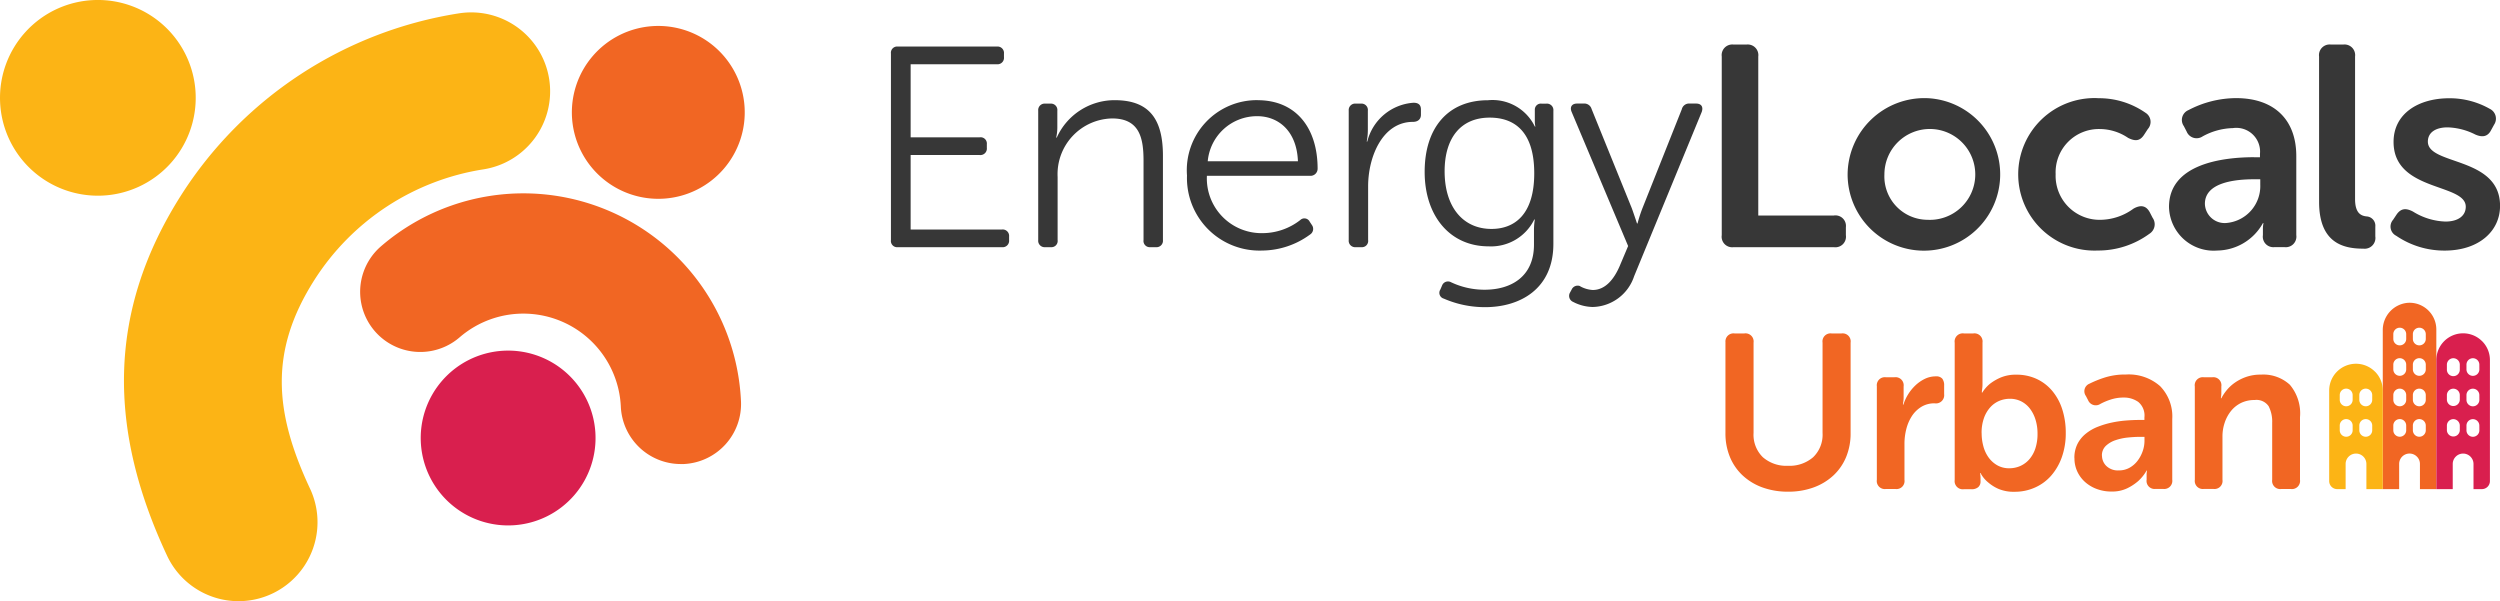
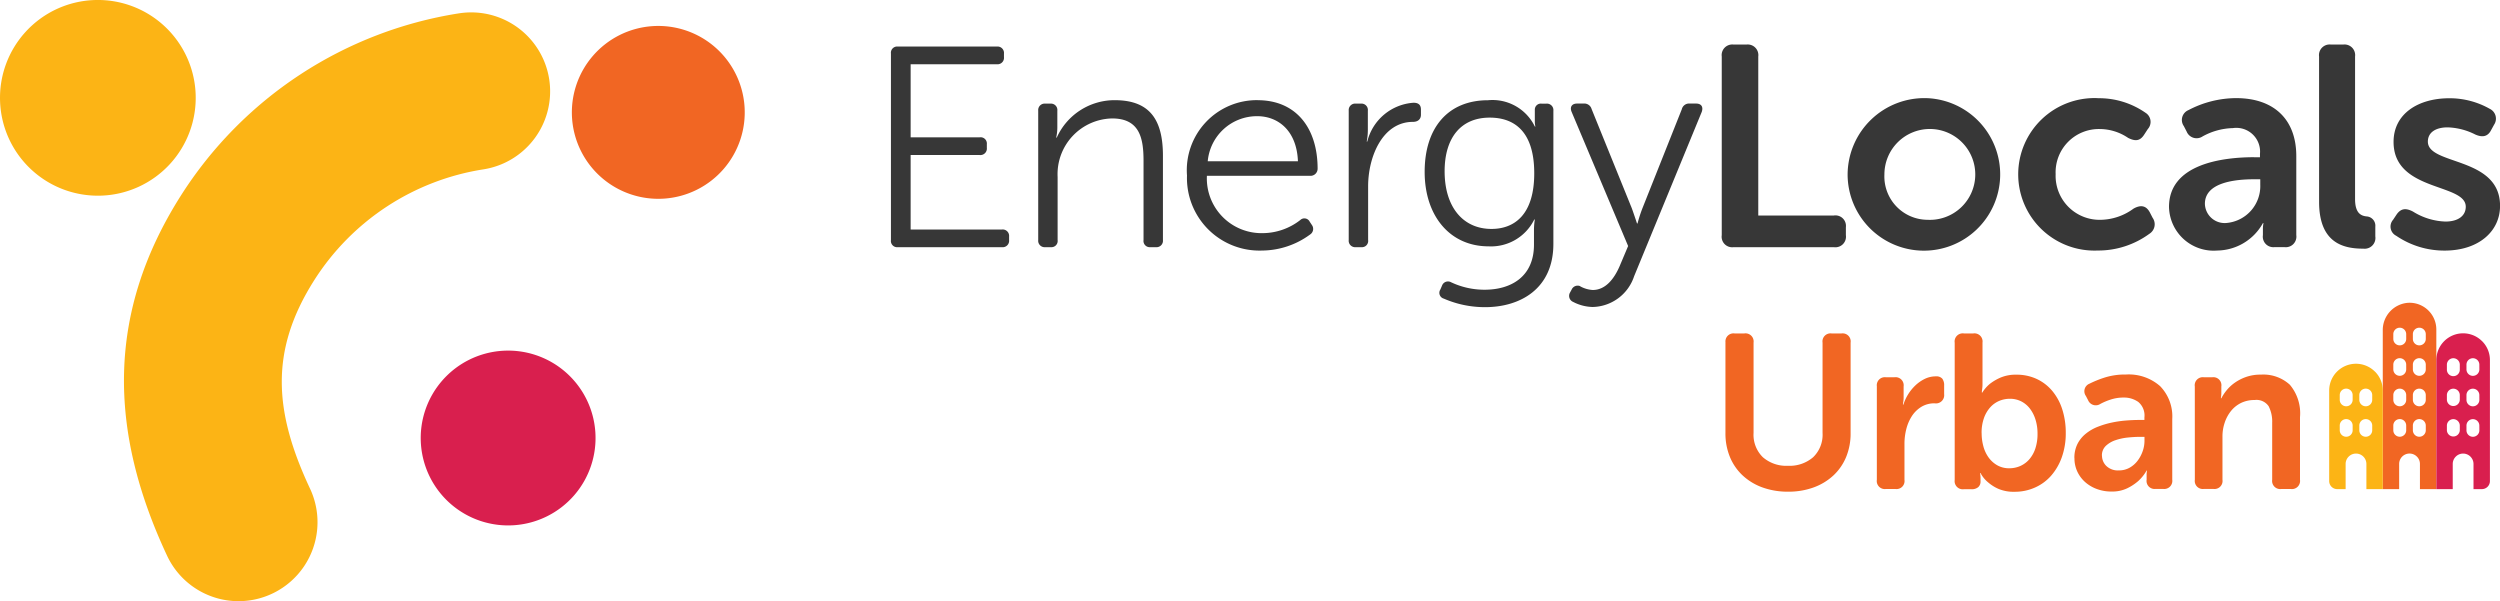
<svg xmlns="http://www.w3.org/2000/svg" width="178.836" height="43.005" viewBox="0 0 178.836 43.005">
  <g id="Energy-Locals_Urban_Logo" transform="translate(-535.995 -963.715)">
    <g id="Group_7883" data-name="Group 7883" transform="translate(535.995 963.715)">
      <g id="Group_7881" data-name="Group 7881" transform="translate(123.433 23.852)">
        <path id="Path_2781" data-name="Path 2781" d="M1916.411,1231.118a.575.575,0,0,1,.643-.658h.705a.581.581,0,0,1,.658.658v6.458a2.243,2.243,0,0,0,.666,1.74,2.552,2.552,0,0,0,1.795.612,2.58,2.58,0,0,0,1.8-.612,2.229,2.229,0,0,0,.674-1.74v-6.458a.575.575,0,0,1,.643-.658h.721a.575.575,0,0,1,.643.658v6.475a4.394,4.394,0,0,1-.321,1.709,3.768,3.768,0,0,1-.91,1.317,4.161,4.161,0,0,1-1.411.855,5.214,5.214,0,0,1-1.827.306,5.3,5.3,0,0,1-1.842-.306,4.146,4.146,0,0,1-1.411-.855,3.771,3.771,0,0,1-.909-1.317,4.383,4.383,0,0,1-.322-1.709v-6.475Z" transform="translate(-1916.41 -1230.46)" fill="#f16623" />
        <path id="Path_2782" data-name="Path 2782" d="M2037.483,1265.532a.575.575,0,0,1,.643-.658h.612a.581.581,0,0,1,.658.658v.753c0,.084,0,.156-.008.219a1.705,1.705,0,0,1-.023.172.783.783,0,0,0-.016.157h.031a3.252,3.252,0,0,1,.854-1.372,2.694,2.694,0,0,1,.674-.47,1.782,1.782,0,0,1,.792-.181.562.562,0,0,1,.462.165.774.774,0,0,1,.133.494v.612a.589.589,0,0,1-.674.658,1.79,1.79,0,0,0-.957.251,2.148,2.148,0,0,0-.674.658,3.082,3.082,0,0,0-.4.925,4.231,4.231,0,0,0-.133,1.066v2.571a.575.575,0,0,1-.643.658h-.69a.575.575,0,0,1-.643-.658v-6.679Z" transform="translate(-2026.655 -1261.739)" fill="#f16623" />
        <path id="Path_2783" data-name="Path 2783" d="M2099.75,1231.118a.581.581,0,0,1,.658-.658h.674a.581.581,0,0,1,.658.658v2.9c0,.1,0,.2-.008.275s-.014.149-.024.212a1.336,1.336,0,0,0-.015.188h.031a2.54,2.54,0,0,1,.564-.643,3.521,3.521,0,0,1,.76-.439,2.768,2.768,0,0,1,1.12-.2,3.368,3.368,0,0,1,1.45.306,3.241,3.241,0,0,1,1.113.855,3.894,3.894,0,0,1,.714,1.317,5.44,5.44,0,0,1,.251,1.694,5.1,5.1,0,0,1-.282,1.732,4.086,4.086,0,0,1-.768,1.325,3.333,3.333,0,0,1-1.16.847,3.527,3.527,0,0,1-1.442.3,2.809,2.809,0,0,1-1.145-.2,2.9,2.9,0,0,1-.753-.47,2.131,2.131,0,0,1-.549-.674h-.031a.42.42,0,0,0,.016.094.846.846,0,0,0,.009.11,1.164,1.164,0,0,1,.008.141v.251a.531.531,0,0,1-.164.416.715.715,0,0,1-.493.149h-.533a.582.582,0,0,1-.658-.658v-9.814Zm1.929,6.483a3.517,3.517,0,0,0,.125.938,2.436,2.436,0,0,0,.376.8,1.963,1.963,0,0,0,.62.555,1.691,1.691,0,0,0,.855.211,1.925,1.925,0,0,0,.791-.164,1.851,1.851,0,0,0,.643-.477,2.27,2.27,0,0,0,.431-.773,3.274,3.274,0,0,0,.156-1.055,3.325,3.325,0,0,0-.149-1.024,2.514,2.514,0,0,0-.408-.79,1.824,1.824,0,0,0-.62-.508,1.769,1.769,0,0,0-.8-.18,1.958,1.958,0,0,0-.753.148,1.824,1.824,0,0,0-.643.453,2.291,2.291,0,0,0-.454.765,3.13,3.13,0,0,0-.173,1.1Z" transform="translate(-2083.356 -1230.46)" fill="#f16623" />
        <path id="Path_2784" data-name="Path 2784" d="M2195.51,1269.392a2.2,2.2,0,0,1,.219-1.011,2.271,2.271,0,0,1,.6-.737,3.212,3.212,0,0,1,.855-.494,6.307,6.307,0,0,1,1-.3,7.97,7.97,0,0,1,1.035-.149q.517-.039.972-.039h.329v-.188a1.259,1.259,0,0,0-.439-1.1,1.76,1.76,0,0,0-1.051-.314,2.909,2.909,0,0,0-.941.149,4.406,4.406,0,0,0-.721.306.594.594,0,0,1-.878-.267l-.156-.3a.579.579,0,0,1,.251-.878,7.772,7.772,0,0,1,1.059-.431,4.851,4.851,0,0,1,1.559-.227,3.388,3.388,0,0,1,2.438.831,3.1,3.1,0,0,1,.87,2.352v4.342a.581.581,0,0,1-.658.658h-.533a.575.575,0,0,1-.643-.658v-.314a1.259,1.259,0,0,1,.016-.251.213.213,0,0,1,.016-.094h-.031a2.971,2.971,0,0,1-.6.753,3.528,3.528,0,0,1-.784.517,2.5,2.5,0,0,1-1.129.235,2.99,2.99,0,0,1-1.026-.173,2.621,2.621,0,0,1-.839-.486,2.323,2.323,0,0,1-.573-.753,2.244,2.244,0,0,1-.212-.988Zm1.975-.172a1.028,1.028,0,0,0,.306.729,1.185,1.185,0,0,0,.9.322,1.529,1.529,0,0,0,.76-.188,1.846,1.846,0,0,0,.572-.493,2.448,2.448,0,0,0,.368-.682,2.2,2.2,0,0,0,.133-.737v-.3h-.329q-.377,0-.847.047a3.968,3.968,0,0,0-.886.188,1.869,1.869,0,0,0-.7.408.927.927,0,0,0-.282.706Z" transform="translate(-2170.553 -1260.473)" fill="#f16623" />
        <path id="Path_2785" data-name="Path 2785" d="M2291.85,1264.266a.575.575,0,0,1,.643-.658h.612a.575.575,0,0,1,.643.658v.486a1.167,1.167,0,0,1-.008.141.837.837,0,0,0-.008.11.452.452,0,0,0-.016.11h.031a3.276,3.276,0,0,1,.36-.549,2.893,2.893,0,0,1,.58-.549,3.318,3.318,0,0,1,.815-.423,3.126,3.126,0,0,1,1.082-.173,2.806,2.806,0,0,1,2.062.722,3.16,3.16,0,0,1,.729,2.32v4.483a.582.582,0,0,1-.658.658h-.674a.582.582,0,0,1-.658-.658v-4.077a2.413,2.413,0,0,0-.251-1.184,1.048,1.048,0,0,0-1-.447,2.171,2.171,0,0,0-.956.2,2.118,2.118,0,0,0-.722.564,2.674,2.674,0,0,0-.462.839,3.069,3.069,0,0,0-.165,1.011v3.089a.575.575,0,0,1-.643.658h-.69a.575.575,0,0,1-.643-.658Z" transform="translate(-2258.279 -1260.473)" fill="#f16623" />
      </g>
      <g id="Group_7882" data-name="Group 7882" transform="translate(0)">
        <path id="Path_2786" data-name="Path 2786" d="M995.614,995.308a6.183,6.183,0,1,1,8.722-.62,6.184,6.184,0,0,1-8.722.62" transform="translate(-952.574 -982.598)" fill="#f16623" />
        <path id="Path_2787" data-name="Path 2787" d="M874.729,1255.176a6.253,6.253,0,1,1,8.821-.627,6.254,6.254,0,0,1-8.821.627" transform="translate(-842.477 -1219.119)" fill="#d91f4e" />
        <path id="Path_2788" data-name="Path 2788" d="M643.07,1015.731a5.645,5.645,0,0,1-4.816-3.245c-4.212-8.986-4.322-17.4.991-25.766a28.857,28.857,0,0,1,19.888-13.031,5.648,5.648,0,0,1,1.749,11.16,17.557,17.557,0,0,0-12.1,7.927c-3.232,5.09-2.861,9.447-.3,14.917a5.65,5.65,0,0,1-5.413,8.038" transform="translate(-626.302 -972.734)" fill="#fcb415" />
-         <path id="Path_2789" data-name="Path 2789" d="M847.181,1137.616a4.3,4.3,0,0,1-4.4-4.1,6.979,6.979,0,0,0-11.535-4.961,4.3,4.3,0,1,1-5.621-6.514,15.584,15.584,0,0,1,25.751,11.076,4.3,4.3,0,0,1-4.1,4.5l-.1,0" transform="translate(-798.37 -1104.422)" fill="#f16623" />
        <path id="Path_2790" data-name="Path 2790" d="M538.246,975.856a7,7,0,1,1,9.891-.392,7,7,0,0,1-9.891.392" transform="translate(-535.995 -963.715)" fill="#fcb415" />
        <path id="Path_2791" data-name="Path 2791" d="M1248.751,1001.471a.447.447,0,0,1,.49-.511h7.084a.462.462,0,0,1,.51.511v.245a.463.463,0,0,1-.51.511h-6.166v5.226h4.94a.448.448,0,0,1,.511.49v.265a.464.464,0,0,1-.511.512h-4.94v5.327h6.533a.462.462,0,0,1,.51.511v.245a.462.462,0,0,1-.51.51h-7.452a.448.448,0,0,1-.49-.51v-13.332Z" transform="translate(-1185.017 -997.63)" fill="#373737" />
        <path id="Path_2792" data-name="Path 2792" d="M1366.571,1044.626a.462.462,0,0,1,.51-.51h.367a.457.457,0,0,1,.49.51v1.184a3.344,3.344,0,0,1-.082.735h.041a4.538,4.538,0,0,1,4.146-2.676c2.552,0,3.449,1.45,3.449,3.982v6.023a.462.462,0,0,1-.51.51h-.388a.448.448,0,0,1-.49-.51v-5.656c0-1.612-.266-3.042-2.246-3.042a3.984,3.984,0,0,0-3.9,4.186v4.512a.447.447,0,0,1-.49.51h-.387a.462.462,0,0,1-.511-.51v-9.249Z" transform="translate(-1292.302 -1036.703)" fill="#373737" />
        <path id="Path_2793" data-name="Path 2793" d="M1493.481,1048.249c-.082-2.164-1.389-3.226-2.92-3.226a3.538,3.538,0,0,0-3.532,3.226Zm-2.878-4.369c2.736,0,4.286,1.98,4.286,4.9a.509.509,0,0,1-.531.51h-7.389a3.913,3.913,0,0,0,3.981,4.1,4.41,4.41,0,0,0,2.7-.939.424.424,0,0,1,.674.122l.163.245a.477.477,0,0,1-.143.674,5.857,5.857,0,0,1-3.43,1.143,5.19,5.19,0,0,1-5.369-5.369,5.012,5.012,0,0,1,5.063-5.39" transform="translate(-1400.634 -1036.712)" fill="#373737" />
        <path id="Path_2794" data-name="Path 2794" d="M1614.981,1046.5a.462.462,0,0,1,.51-.51h.367a.456.456,0,0,1,.49.51v1.388a4.173,4.173,0,0,1-.082.817h.041a3.665,3.665,0,0,1,3.308-2.777c.367,0,.531.164.531.49v.368c0,.326-.225.51-.572.51-2.164,0-3.206,2.471-3.206,4.614v3.839a.447.447,0,0,1-.49.51h-.387a.462.462,0,0,1-.511-.51V1046.5Z" transform="translate(-1518.5 -1038.578)" fill="#373737" />
        <path id="Path_2795" data-name="Path 2795" d="M1683.56,1049.107c0-3.043-1.47-3.981-3.185-3.981-2.084,0-3.226,1.47-3.226,3.838,0,2.572,1.327,4.124,3.349,4.124,1.633,0,3.062-1,3.062-3.981m-5.94,7.8a5.566,5.566,0,0,0,2.389.53c1.9,0,3.532-.938,3.532-3.225v-1.062a4.826,4.826,0,0,1,.061-.735h-.041a3.443,3.443,0,0,1-3.267,1.919c-2.756,0-4.573-2.164-4.573-5.328s1.675-5.124,4.533-5.124a3.366,3.366,0,0,1,3.348,1.879h.041a1.387,1.387,0,0,1-.041-.348v-.836a.43.43,0,0,1,.49-.45h.327a.463.463,0,0,1,.51.511v9.514c0,3.267-2.429,4.532-4.879,4.532a7.333,7.333,0,0,1-2.96-.611.429.429,0,0,1-.245-.653l.123-.287a.452.452,0,0,1,.653-.224" transform="translate(-1573.809 -1036.712)" fill="#373737" />
        <path id="Path_2796" data-name="Path 2796" d="M1792.1,1059.677a2.12,2.12,0,0,0,.9.265c.919,0,1.531-.8,1.92-1.694l.612-1.45-4.043-9.6c-.143-.347.021-.592.389-.592h.469a.539.539,0,0,1,.571.388l2.879,7.105c.184.51.369,1.082.369,1.082h.04a9.823,9.823,0,0,1,.348-1.082l2.817-7.084a.534.534,0,0,1,.572-.409h.449c.367,0,.531.225.408.592l-4.839,11.76a3.194,3.194,0,0,1-2.96,2.2,3.161,3.161,0,0,1-1.409-.366.467.467,0,0,1-.223-.654l.122-.224a.47.47,0,0,1,.614-.245" transform="translate(-1679.065 -1039.198)" fill="#373737" />
        <path id="Path_2797" data-name="Path 2797" d="M1913.4,1000.208a.761.761,0,0,1,.837-.858h.939a.761.761,0,0,1,.837.858v11.372h5.41a.751.751,0,0,1,.857.837v.572a.757.757,0,0,1-.857.857h-7.186a.752.752,0,0,1-.837-.857v-12.78Z" transform="translate(-1790.236 -996.164)" fill="#373737" />
        <path id="Path_2798" data-name="Path 2798" d="M2019.815,1050.987a3.25,3.25,0,1,0-3.083-3.246,3.1,3.1,0,0,0,3.083,3.246m0-8.7a5.457,5.457,0,1,1-5.715,5.451,5.492,5.492,0,0,1,5.715-5.451" transform="translate(-1881.932 -1035.264)" fill="#373737" />
        <path id="Path_2799" data-name="Path 2799" d="M2156.707,1042.29a5.818,5.818,0,0,1,3.408,1.042.766.766,0,0,1,.164,1.163l-.266.408c-.306.47-.653.47-1.143.225a3.637,3.637,0,0,0-2.021-.633,3.094,3.094,0,0,0-3.164,3.226,3.145,3.145,0,0,0,3.245,3.266,4.07,4.07,0,0,0,2.328-.8c.509-.286.9-.223,1.163.267l.2.388a.8.8,0,0,1-.225,1.143,6.193,6.193,0,0,1-3.7,1.2,5.455,5.455,0,1,1,0-10.9" transform="translate(-2006.636 -1035.264)" fill="#373737" />
        <path id="Path_2800" data-name="Path 2800" d="M2275.322,1051.194a2.647,2.647,0,0,0,2.389-2.736v-.388h-.429c-1.307,0-3.532.2-3.532,1.755a1.414,1.414,0,0,0,1.572,1.369m1.939-4.7h.429v-.245a1.7,1.7,0,0,0-1.94-1.839,4.7,4.7,0,0,0-2.163.593.768.768,0,0,1-1.143-.348l-.2-.387a.761.761,0,0,1,.327-1.144,7.391,7.391,0,0,1,3.41-.859c2.695,0,4.307,1.511,4.307,4.145v5.655a.758.758,0,0,1-.857.858h-.694a.752.752,0,0,1-.837-.858v-.408a2.032,2.032,0,0,1,.041-.449h-.041a3.792,3.792,0,0,1-3.268,1.96,3.194,3.194,0,0,1-3.449-3.124c0-3.041,3.757-3.552,6.084-3.552" transform="translate(-2116.024 -1035.246)" fill="#373737" />
        <path id="Path_2801" data-name="Path 2801" d="M2391.26,1000.208a.761.761,0,0,1,.837-.858h.9a.761.761,0,0,1,.838.858V1010.4c0,1.021.428,1.2.816,1.245a.665.665,0,0,1,.633.735v.694a.771.771,0,0,1-.856.878c-1.388,0-3.166-.367-3.166-3.348Z" transform="translate(-2225.367 -996.164)" fill="#373737" />
        <path id="Path_2802" data-name="Path 2802" d="M2448.621,1050.957l.245-.368c.306-.428.653-.468,1.164-.2a4.661,4.661,0,0,0,2.326.715c.9,0,1.451-.409,1.451-1.062,0-1.694-5.165-1.061-5.165-4.634,0-2.042,1.8-3.124,3.98-3.124a5.807,5.807,0,0,1,2.9.755.778.778,0,0,1,.306,1.144l-.2.366c-.245.49-.633.551-1.143.327a4.644,4.644,0,0,0-1.98-.51c-.857,0-1.409.367-1.409,1.02,0,1.715,5.164,1.042,5.164,4.594,0,1.838-1.55,3.2-3.961,3.2a6.09,6.09,0,0,1-3.47-1.061.734.734,0,0,1-.2-1.164" transform="translate(-2277.42 -1035.255)" fill="#373737" />
      </g>
    </g>
    <path id="Path_2803" data-name="Path 2803" d="M2445.5,1206.5a1.912,1.912,0,0,0-1.485-.556,1.952,1.952,0,0,0-1.786,1.968v11.357h1.172v-1.8a.742.742,0,0,1,1.268-.525.731.731,0,0,1,.219.525v1.8h1.172v-11.414A1.907,1.907,0,0,0,2445.5,1206.5Zm-1.594,8.561a.461.461,0,0,1-.923,0v-.339a.461.461,0,0,1,.461-.462.453.453,0,0,1,.326.136.459.459,0,0,1,.135.327v.339Zm0-2.179a.461.461,0,1,1-.923,0v-.339a.462.462,0,0,1,.461-.461.463.463,0,0,1,.461.461Zm0-2.179a.461.461,0,0,1-.923,0v-.339a.462.462,0,0,1,.461-.461.463.463,0,0,1,.461.461Zm0-2.178a.461.461,0,1,1-.923,0v-.341a.462.462,0,0,1,.461-.461.463.463,0,0,1,.461.461Zm1.4,6.536a.462.462,0,0,1-.924,0v-.339a.461.461,0,0,1,.461-.462.465.465,0,0,1,.463.463v.339Zm0-2.179a.462.462,0,0,1-.924,0v-.339a.461.461,0,0,1,.461-.461.464.464,0,0,1,.463.461v.339Zm0-2.179a.462.462,0,0,1-.924,0v-.339a.461.461,0,0,1,.461-.461.464.464,0,0,1,.463.461v.339Zm0-2.178a.462.462,0,0,1-.924,0v-.341a.461.461,0,0,1,.461-.461.464.464,0,0,1,.463.461v.341Z" transform="translate(-1735.784 -220.566)" fill="#f16623" />
    <path id="Path_2804" data-name="Path 2804" d="M2488.35,1230.93a1.916,1.916,0,0,0-3.27,1.355v9.23h1.173v-1.8a.744.744,0,0,1,.743-.743.746.746,0,0,1,.743.743v1.8h.6a.575.575,0,0,0,.574-.574v-8.656a1.9,1.9,0,0,0-.561-1.355Zm-1.592,6.38a.462.462,0,0,1-.923,0v-.339a.462.462,0,0,1,.461-.462.465.465,0,0,1,.462.462Zm0-2.18a.462.462,0,0,1-.923,0v-.339a.462.462,0,0,1,.461-.461.464.464,0,0,1,.462.461Zm0-2.179a.462.462,0,1,1-.923,0v-.339a.462.462,0,0,1,.461-.461.464.464,0,0,1,.462.461Zm1.4,4.359a.461.461,0,0,1-.923,0v-.339a.462.462,0,0,1,.461-.462.464.464,0,0,1,.461.462Zm0-2.18a.461.461,0,0,1-.923,0v-.339a.461.461,0,0,1,.461-.461.463.463,0,0,1,.461.461Zm0-2.179a.461.461,0,1,1-.923,0v-.339a.461.461,0,0,1,.461-.461.463.463,0,0,1,.461.461Z" transform="translate(-1774.803 -242.811)" fill="#d91f4e" />
    <path id="Path_2805" data-name="Path 2805" d="M2402.63,1255.271a1.916,1.916,0,0,0-3.27,1.355v6.479a.575.575,0,0,0,.576.574h.6v-1.8a.744.744,0,0,1,.743-.743.744.744,0,0,1,.743.743v1.8h1.172v-7.054a1.905,1.905,0,0,0-.561-1.355Zm-1.592,4.2a.461.461,0,1,1-.922,0v-.34a.461.461,0,0,1,.461-.462.464.464,0,0,1,.461.462Zm0-2.179a.461.461,0,1,1-.922,0v-.341a.461.461,0,0,1,.461-.461.464.464,0,0,1,.461.461Zm1.4,2.179a.461.461,0,1,1-.923,0v-.34a.461.461,0,0,1,.461-.462.464.464,0,0,1,.462.462Zm0-2.179a.461.461,0,1,1-.923,0v-.341a.461.461,0,0,1,.461-.461.464.464,0,0,1,.462.461Z" transform="translate(-1696.748 -264.975)" fill="#fcb415" />
  </g>
</svg>